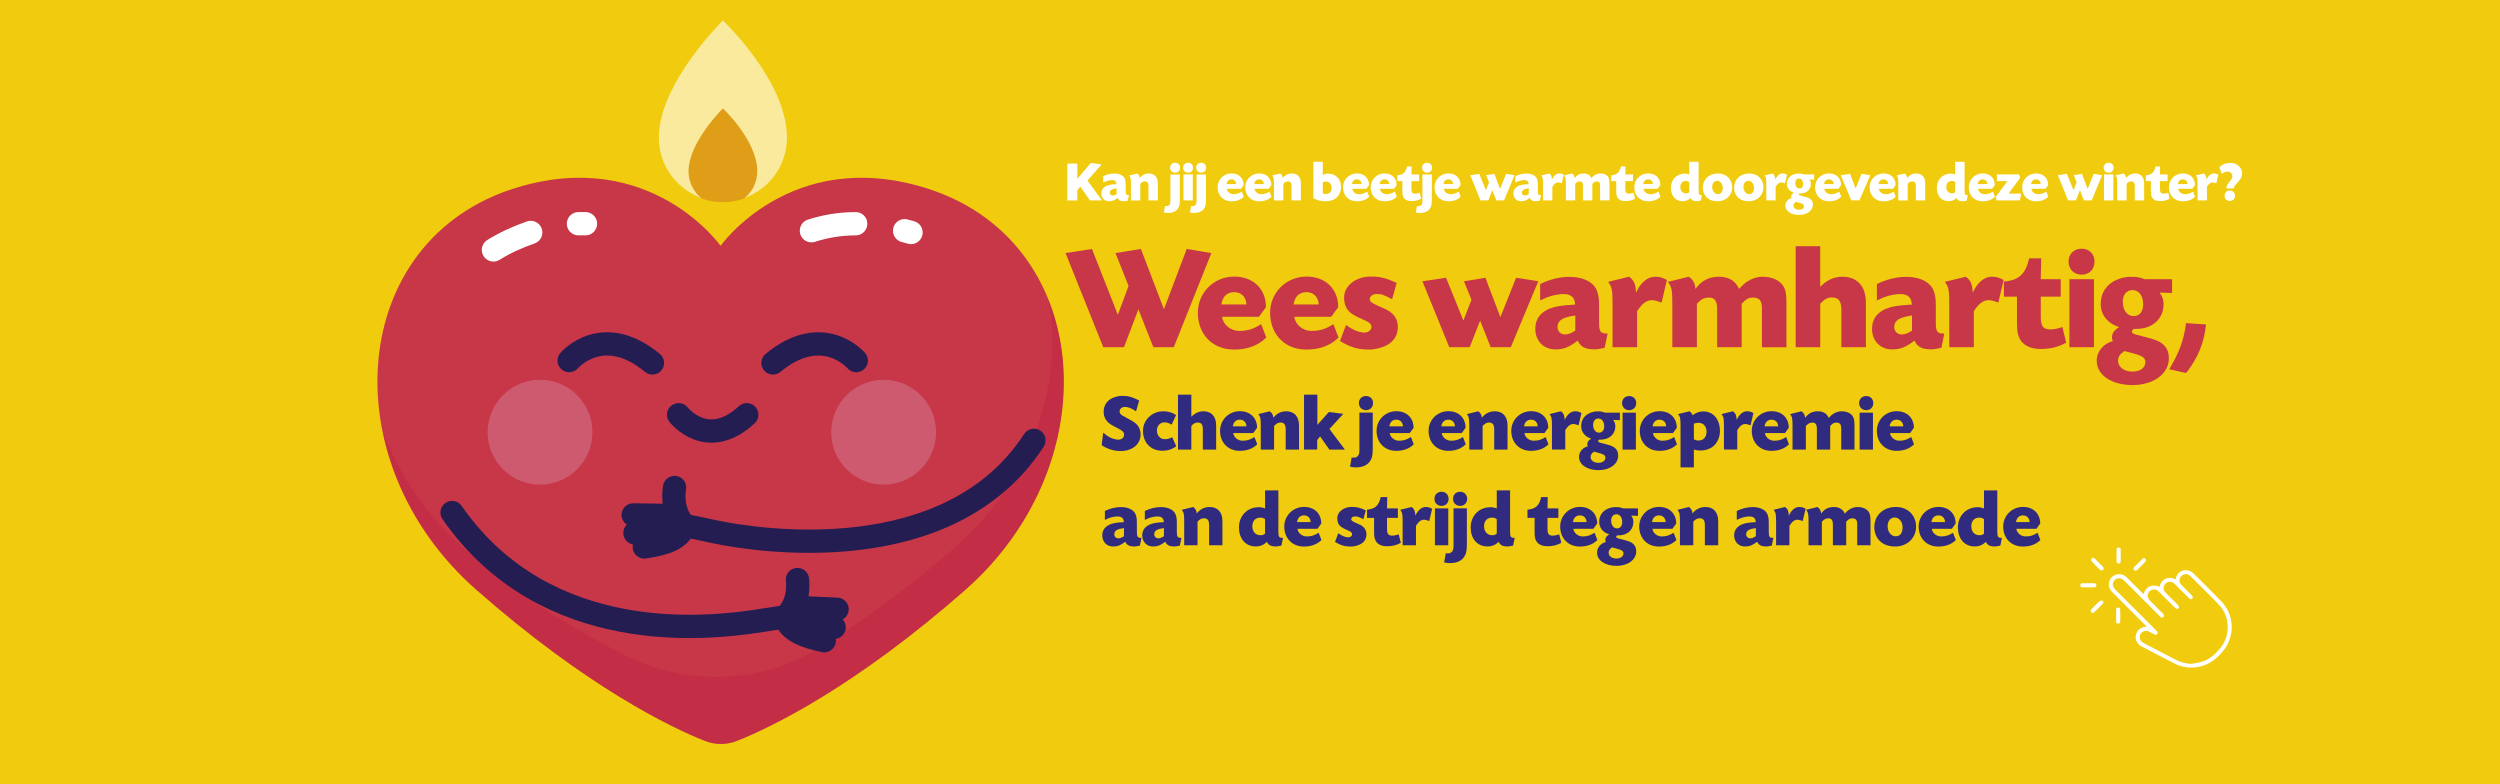
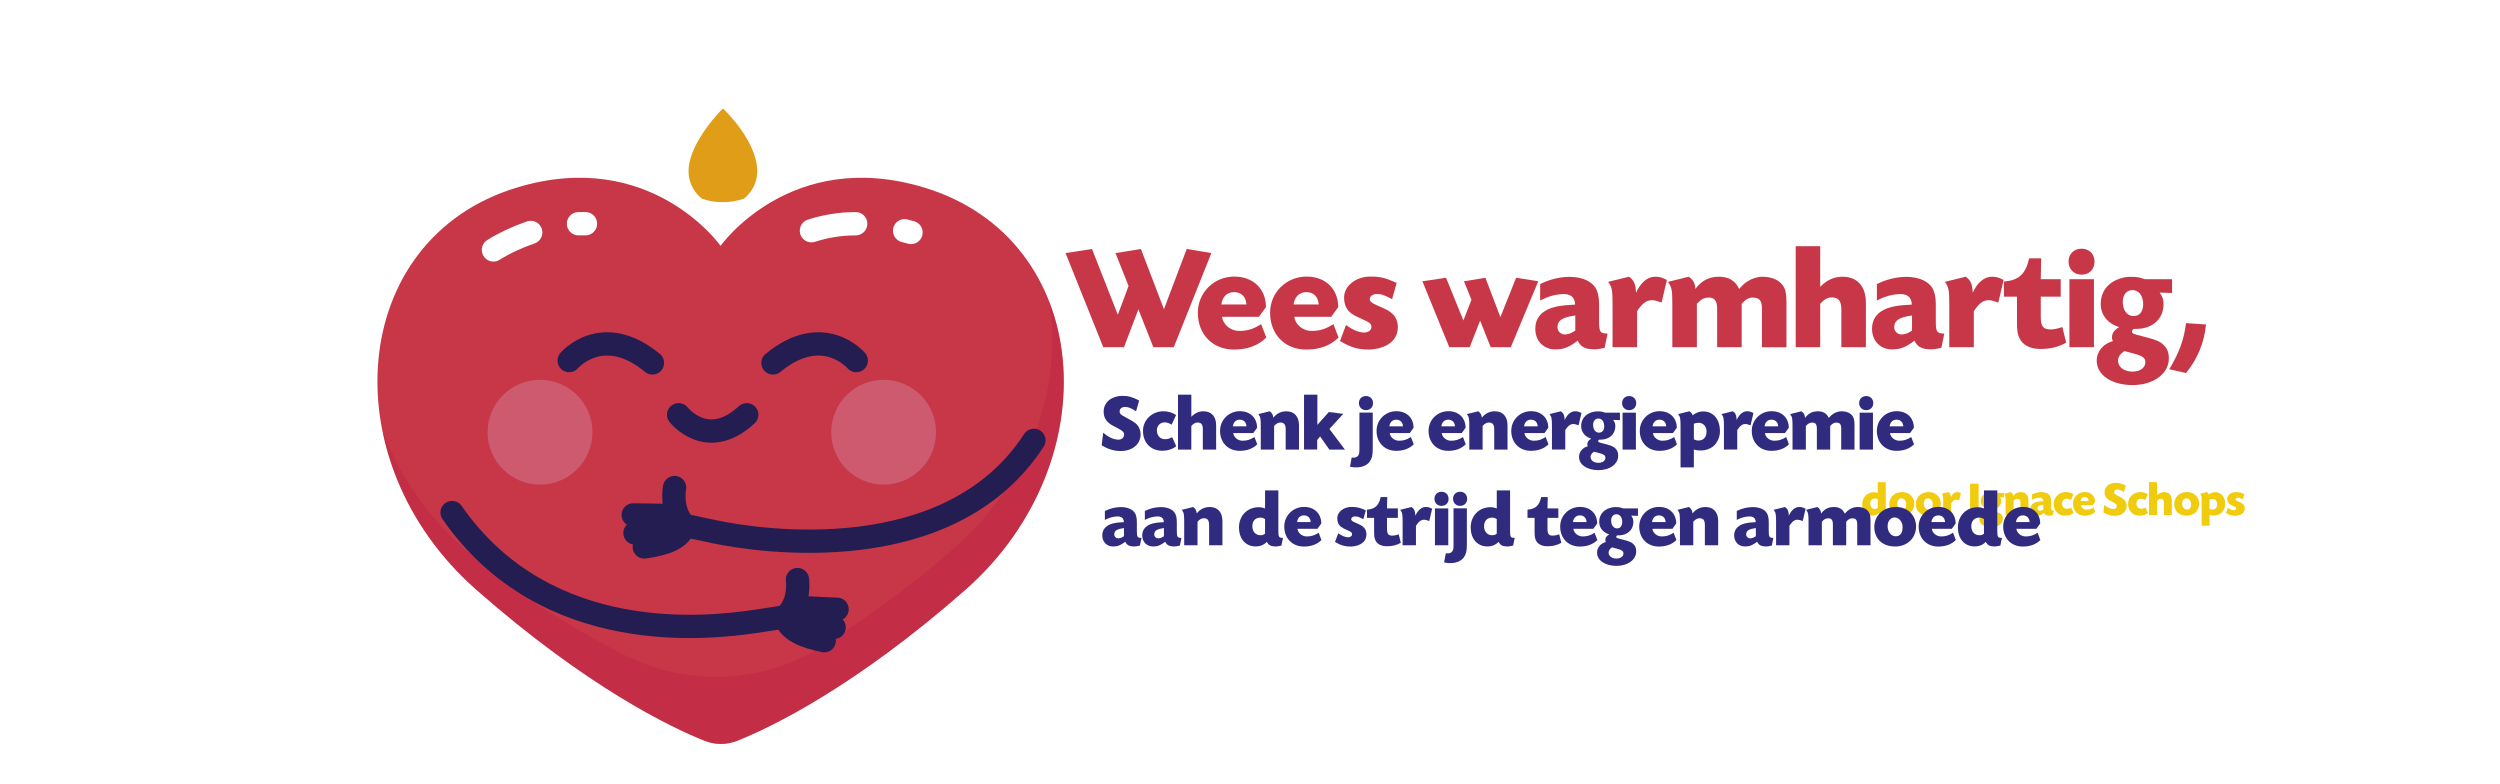
<svg xmlns="http://www.w3.org/2000/svg" viewBox="0 0 1285 403">
  <defs>
    <style>.cls-1{stroke:#231d52;stroke-miterlimit:10;}.cls-1,.cls-2{fill:none;stroke-linecap:round;stroke-width:11.97px;}.cls-3{fill:#f1cb0d;}.cls-4{fill:#fff;}.cls-5{fill:#ce5a6f;}.cls-6{fill:#c73748;}.cls-7{fill:#e09d17;}.cls-8{fill:#302b7f;}.cls-9{fill:rgba(255,255,255,.6);}.cls-10{fill:#c12545;isolation:isolate;opacity:.5;}.cls-2{stroke:#fff;stroke-linejoin:round;}</style>
  </defs>
  <g id="Layer_1">
-     <rect class="cls-3" x="-4.48" y="-5.51" width="1293.26" height="413.5" />
-   </g>
+     </g>
  <g id="Layer_2">
    <g>
      <path class="cls-3" d="M969.28,247.83v12.48c0,1.86,.17,2.11,1.42,2.11l-.49,2.38c-1.03,.22-1.5,.29-2.18,.25-1.15-.07-1.84-.49-2.28-1.4-1.03,1.03-2.23,1.47-3.75,1.4-2.92-.15-4.83-2.45-4.83-5.84s2.3-5.98,5.64-6.2c.88-.05,1.45,.02,2.38,.37v-5.54h4.09Zm-4.09,8.83c-.49-.34-.88-.47-1.42-.47-1.52,0-2.48,1-2.48,2.65s.98,2.77,2.5,2.77c.59,0,.88-.1,1.4-.47v-4.49Z" />
      <path class="cls-3" d="M983.92,258.56c.22,3.68-2.55,6.5-6.38,6.5-2.11,0-3.78-.64-4.93-1.86-.96-1.03-1.52-2.53-1.52-4.02,0-3.56,2.5-6.06,6.25-6.25,3.6-.2,6.38,2.18,6.57,5.64Zm-8.73,.25c0,1.74,1.08,3.11,2.48,3.11s2.13-1,2.13-2.82c0-1.64-1.1-2.97-2.45-2.97-1.25,0-2.16,1.1-2.16,2.67Z" />
      <path class="cls-3" d="M997.55,258.56c.22,3.68-2.55,6.5-6.38,6.5-2.11,0-3.78-.64-4.93-1.86-.96-1.03-1.52-2.53-1.52-4.02,0-3.56,2.5-6.06,6.25-6.25,3.6-.2,6.38,2.18,6.57,5.64Zm-8.73,.25c0,1.74,1.08,3.11,2.48,3.11s2.13-1,2.13-2.82c0-1.64-1.1-2.97-2.45-2.97-1.25,0-2.16,1.1-2.16,2.67Z" />
      <path class="cls-3" d="M1006.99,257.24c-.86-.29-1.1-.37-1.47-.39-.98-.07-1.74,.49-2.62,1.84v6.01h-4.09v-6.94c0-2.62-.07-3.07-.74-3.97l3.48-.86c.81,.56,1.1,1.2,1.18,2.67,.74-1.67,1.91-2.67,3.16-2.67,.74,0,1.1,.1,1.99,.54l-.88,3.78Z" />
      <path class="cls-3" d="M1017,264.7h-4.37v-16.09h4.37v16.09Z" />
      <path class="cls-3" d="M1030.02,255.65l-2.08-.07c.52,.71,.66,1.18,.66,1.94,0,1.5-.69,2.72-1.86,3.43-.93,.54-1.72,.71-3.16,.71-.2,.2-.27,.34-.25,.49,.05,.27,.34,.39,1.69,.71,2.26,.56,2.99,.86,3.6,1.47,.61,.61,.86,1.28,.86,2.26,0,2.55-2.57,4.44-6.06,4.44s-5.98-1.67-5.98-4.07c0-1.54,1.1-2.87,2.7-3.26-.1-.22-.15-.34-.15-.51-.05-.76,.32-1.3,1.2-1.84-1.91-.56-3.09-2.04-3.09-3.85,0-1.45,.59-2.65,1.69-3.48,.81-.61,2.13-1.05,3.19-1.05,1.2,0,1.45,.05,2.48,.39h4.56v2.3Zm-7.97,9.69c-.76,.54-1.05,1-1.05,1.62,0,1.05,1.01,1.81,2.4,1.81,1.3,0,2.16-.64,2.16-1.57,0-.74-.44-1.05-2.11-1.5l-1.4-.37Zm-.27-8.24c0,1.42,.74,2.4,1.81,2.4,.98,0,1.59-.74,1.59-1.96,0-1.42-.71-2.38-1.79-2.38-.98,0-1.62,.79-1.62,1.94Z" />
      <path class="cls-3" d="M1033.62,252.93c.69,.49,1.01,1.03,1.1,1.99,.96-1.28,2.38-1.99,3.97-1.99,2.48,0,3.92,1.59,3.92,4.32v7.45h-4.09v-6.25c0-1.45-.49-2.06-1.62-2.06-.66,0-1.28,.32-1.94,1.05v7.26h-4.09v-6.94c0-2.62-.07-3.07-.74-3.97l3.48-.86Z" />
      <path class="cls-3" d="M1044.41,254.15c1.5-.76,3.26-1.2,4.85-1.2,1.84,0,3.26,.52,4.12,1.47,.59,.69,.86,1.69,.86,3.19v2.7c0,1.86,.17,2.11,1.42,2.11l-.49,2.38c-1.03,.25-1.5,.29-2.18,.25-1.2-.07-1.91-.51-2.3-1.45-1.47,1.13-2.35,1.47-3.75,1.47-1.96,0-3.33-1.42-3.33-3.43s1.42-3.41,4.14-3.83c.56-.1,.96-.12,2.5-.22-.05-1.3-.79-1.86-2.35-1.74-1.15,.1-2.13,.37-3.48,1.05v-2.75Zm5.86,5.25c-2.08,.29-2.89,.79-2.97,1.81-.07,.81,.56,1.42,1.37,1.35,.54-.05,.88-.2,1.59-.64v-2.53Z" />
      <path class="cls-3" d="M1064.39,257.05c-.88-.54-1.45-.71-2.23-.71-1.3,0-2.3,1.08-2.3,2.45,0,1.57,1,2.72,2.4,2.72,.88,0,1.4-.15,2.3-.61l1.25,2.79c-1.25,.93-2.67,1.37-4.32,1.37-3.51,0-5.91-2.48-5.91-6.13,0-3.24,2.62-5.86,5.98-6.01,1.54-.07,2.94,.32,4.19,1.15l-1.37,2.97Z" />
      <path class="cls-3" d="M1069.54,259.62c.15,1.3,1.42,2.35,2.84,2.35s2.33-.29,3.68-1.13l.86,2.23c-1.35,1.35-3.16,2.01-5.39,2.01-3.56,0-6.03-2.53-6.03-6.16,0-3.36,2.7-6.03,6.08-6.03,3.16,0,5.27,2.04,5.3,5.1l-1.18,1.62h-6.15Zm4.07-2.06c-.07-1.28-.86-2.06-2.06-2.06s-1.96,.78-2.13,2.06h4.19Z" />
      <path class="cls-3" d="M1091.71,252.93c-1.5-.98-2.43-1.35-3.46-1.35-.86,0-1.54,.54-1.59,1.28-.05,.76,.32,1.15,1.77,1.89,1.57,.81,2.57,1.4,3.21,1.94,.91,.78,1.47,2.06,1.47,3.33,0,3.02-2.53,5.12-6.13,5.12-2.04,0-3.87-.56-5.84-1.77l.47-3.87c1.52,1.32,2.94,2.01,4.41,2.13,1.18,.1,2.01-.54,2.01-1.57,0-.69-.42-1.13-1.67-1.79-.83-.44-1.45-.76-1.74-.91-2.01-1.1-2.87-2.4-2.87-4.39,0-1.59,.81-3.02,2.21-3.87,.91-.54,2.28-.93,3.38-.93,1.99,0,3.16,.32,5.32,1.45l-.96,3.31Z" />
      <path class="cls-3" d="M1102.64,257.05c-.88-.54-1.45-.71-2.23-.71-1.3,0-2.3,1.08-2.3,2.45,0,1.57,1,2.72,2.4,2.72,.88,0,1.4-.15,2.31-.61l1.25,2.79c-1.25,.93-2.67,1.37-4.32,1.37-3.51,0-5.91-2.48-5.91-6.13,0-3.24,2.62-5.86,5.98-6.01,1.54-.07,2.94,.32,4.19,1.15l-1.37,2.97Z" />
      <path class="cls-3" d="M1108.7,247.83v6.79c1.08-1.13,2.33-1.69,3.7-1.69,2.48,0,3.92,1.59,3.92,4.32v7.45h-4.09v-6.25c0-1.45-.47-2.06-1.59-2.06-.69,0-1.27,.32-1.94,1.05v7.26h-4.09v-16.87h4.09Z" />
      <path class="cls-3" d="M1130.35,258.56c.22,3.68-2.55,6.5-6.38,6.5-2.11,0-3.78-.64-4.93-1.86-.96-1.03-1.52-2.53-1.52-4.02,0-3.56,2.5-6.06,6.25-6.25,3.6-.2,6.38,2.18,6.57,5.64Zm-8.73,.25c0,1.74,1.08,3.11,2.48,3.11s2.13-1,2.13-2.82c0-1.64-1.1-2.97-2.45-2.97-1.25,0-2.16,1.1-2.16,2.67Z" />
      <path class="cls-3" d="M1131.63,270.19v-12.43c0-2.62-.07-3.07-.74-3.97l3.48-.86c.49,.34,.79,.71,.96,1.23,.98-.76,2.08-1.18,3.21-1.18,3.19,0,5.2,2.38,5.2,6.13,0,1.77-.83,3.6-2.11,4.63-.98,.79-2.38,1.25-3.7,1.25-.93,0-1.32-.05-2.21-.29v5.49h-4.09Zm4.09-8.66c.61,.32,.86,.37,1.52,.37,1.45,0,2.38-1.08,2.38-2.72s-1-2.72-2.48-2.72c-.44,0-.81,.07-1.42,.27v4.81Z" />
      <path class="cls-3" d="M1152.84,256.68c-1.54-.79-1.74-.86-2.62-.86-.56,0-1.08,.34-1.1,.79-.02,.42,.25,.69,1.18,1.08,1.79,.81,2.01,.91,2.5,1.35,.64,.52,1,1.37,1,2.26,0,1.37-.61,2.4-1.84,3.06-.79,.44-1.99,.74-2.99,.74-1.84,0-3.07-.37-4.83-1.42l1-2.67c1.13,.81,2.04,1.2,2.94,1.25,.69,.05,1.27-.34,1.3-.88,.03-.51-.25-.79-1.23-1.2-.91-.39-1.69-.79-2.08-1.08-.83-.59-1.25-1.5-1.25-2.7,0-1.91,1.96-3.48,4.39-3.48,1.59,0,2.48,.2,4.39,1.05l-.76,2.72Z" />
    </g>
    <g id="iyDHO1">
      <g>
        <path class="cls-4" d="M1103.34,322.05c-.26-.27-.46-.49-.66-.7-5.7-5.7-11.4-11.39-17.09-17.1-2.87-2.88-1.8-7.65,1.99-8.85,2.18-.69,4.07-.12,5.68,1.49,2.64,2.64,5.28,5.28,7.92,7.92,.2,.2,.42,.39,.66,.6,1.04-4.07,4.63-5.44,8.22-3.75,.33-1.89,1.26-3.36,3.03-4.16,1.73-.78,3.45-.58,5.16,.29,.29-1.79,1.13-3.16,2.66-4.03,2.07-1.17,4.76-.8,6.54,.97,4.77,4.74,9.59,9.43,14.25,14.28,6.88,7.15,7.27,18.06,.91,25.71-3.21,3.86-7.02,6.93-12.15,7.97-4.36,.89-8.56,.47-12.51-1.52-5.83-2.93-11.6-5.99-17.38-9.01-1.88-.98-3.04-3.1-2.81-5.05,.28-2.33,1.48-3.95,3.75-4.68,.56-.18,1.15-.23,1.84-.37Zm22.96,19.17c1.65-.3,3.33-.49,4.94-.92,4.36-1.15,7.49-4.08,10.21-7.46,5.06-6.29,4.77-15.87-.73-21.77-3.41-3.66-7.03-7.13-10.56-10.67-1.53-1.53-3.02-3.1-4.63-4.54-1.27-1.14-3.19-.95-4.34,.25-1.2,1.26-1.22,3.09-.03,4.41,.32,.35,.65,.69,.99,1.02,1.44,1.45,2.89,2.89,4.34,4.34,.71,.71,.83,1.36,.34,1.84-.48,.47-1.1,.34-1.84-.39-.23-.23-.46-.46-.69-.69-2.18-2.18-4.34-4.38-6.54-6.53-1.74-1.7-4.26-1.33-5.31,.72-.67,1.31-.41,2.69,.77,3.88,2.09,2.1,4.19,4.18,6.28,6.29,.59,.59,.67,1.33,.17,1.71-.59,.45-1.16,.28-1.66-.22-.15-.15-.29-.3-.44-.44-2.66-2.66-5.32-5.32-7.98-7.98-.88-.88-1.91-1.31-3.14-1.01-2.6,.62-3.38,3.59-1.46,5.57,2.19,2.25,4.43,4.45,6.65,6.67,.21,.21,.52,.4,.58,.65,.09,.38,.16,.97-.05,1.18-.25,.26-.82,.3-1.23,.26-.27-.03-.51-.37-.74-.59-6.14-6.13-12.28-12.27-18.42-18.41-1.5-1.5-3.45-1.59-4.8-.25-1.39,1.39-1.32,3.27,.19,4.79,1.23,1.24,2.47,2.47,3.71,3.71,5.87,5.87,11.73,11.73,17.6,17.59,.47,.47,.88,.95,.38,1.61-.48,.63-1.06,.45-1.66,.13-.91-.49-1.83-.96-2.76-1.41-.87-.43-1.79-.45-2.66-.04-1.14,.54-1.86,1.42-1.94,2.74-.09,1.52,.63,2.55,1.92,3.22,5.55,2.9,11.11,5.78,16.67,8.66,2.46,1.27,5.07,1.94,7.88,2.09Z" />
        <path class="cls-4" d="M1075.81,286.56c.4,.25,.72,.39,.96,.62,1.35,1.32,2.69,2.66,4.02,4.01,.57,.58,.64,1.33,.15,1.72-.57,.46-1.15,.36-1.66-.15-1.36-1.35-2.75-2.68-4.05-4.09-.28-.3-.38-.91-.31-1.33,.05-.28,.54-.49,.9-.78Z" />
        <path class="cls-4" d="M1073.35,301.89c-.98,0-1.95,0-2.93,0-.72,0-1.14-.36-1.15-1.06,0-.7,.45-1.08,1.14-1.08,2.01-.02,4.03-.02,6.04,0,.7,0,1.12,.44,1.11,1.13-.02,.7-.47,1.03-1.18,1.02-1.01-.02-2.01,0-3.02,0Z" />
        <path class="cls-4" d="M1102.08,286.79c.29,.2,.75,.34,.84,.61,.13,.36,.13,.97-.09,1.21-1.43,1.53-2.92,3.01-4.43,4.46-.47,.45-1.05,.4-1.5-.08-.42-.45-.42-1,0-1.44,1.44-1.48,2.91-2.94,4.38-4.39,.17-.17,.45-.22,.8-.38Z" />
        <path class="cls-4" d="M1081.26,309.57c-.25,.39-.4,.72-.63,.96-1.32,1.35-2.66,2.69-4.01,4.02-.6,.59-1.25,.64-1.71,.18-.47-.48-.42-1.1,.18-1.71,1.33-1.35,2.65-2.71,4.04-4,.31-.28,.91-.4,1.34-.34,.29,.04,.51,.54,.79,.88Z" />
        <path class="cls-4" d="M1087.7,316.35c0-1,0-2.01,0-3.01,0-.64,.32-1.02,.93-1.07,.66-.06,1.15,.3,1.16,.94,.05,2.12,.06,4.25,0,6.37-.02,.62-.49,1.03-1.16,.95-.6-.07-.94-.45-.94-1.08,0-1.03,0-2.07,0-3.1,0,0,0,0,0,0Z" />
        <path class="cls-4" d="M1087.91,285.45c0-.97,0-1.95,0-2.92,0-.71,.34-1.12,1.06-1.12,.73,0,1.08,.43,1.08,1.12,.02,1.98,.01,3.96,0,5.93,0,.72-.34,1.2-1.12,1.17-.73-.02-1.03-.47-1.03-1.17,0-1,0-2.01,0-3.01Z" />
      </g>
    </g>
    <g>
      <path class="cls-6" d="M475.15,96.43c-68.85-20.95-104.77,29.93-104.77,29.93,0,0-35.92-50.89-104.77-29.93-86.81,26.34-95.79,140.69-20.95,206.55,57.17,50.29,100.28,70.94,117.64,77.83,5.39,2.1,11.08,2.1,16.46,0,17.36-6.88,60.47-27.54,117.64-77.83,74.54-65.86,65.56-180.21-21.25-206.55Z" />
      <path class="cls-10" d="M538.91,154.21c7.78,42.51-8.08,92.2-48.79,127.82-23.65,20.65-47.6,37.72-67.95,50.29-30.83,19.46-69.75,20.65-102.08,3.89-25.15-12.87-55.38-31.13-81.42-54.18-20.06-17.66-33.83-38.62-41.91-60.47,5.99,29.04,21.85,58.37,47.9,81.42,57.17,50.29,100.28,70.94,117.64,77.83,5.39,2.1,11.08,2.1,16.46,0,17.36-6.88,60.47-27.54,117.64-77.83,47-41.61,60.77-102.97,42.51-148.77Z" />
      <g>
        <path class="cls-1" d="M351.82,270.05l15.57,3.29c22.75,4.79,120.64,19.76,164.04-47" />
        <path class="cls-1" d="M351.82,270.05c-7.48-7.78-5.09-19.46-5.09-19.46" />
        <line class="cls-1" x1="325.47" y1="264.67" x2="345.53" y2="264.97" />
        <line class="cls-1" x1="326.37" y1="273.95" x2="347.93" y2="268.56" />
        <path class="cls-1" d="M331.16,281.13c10.18-1.5,18.56-3.89,20.65-11.08" />
      </g>
      <g>
        <path class="cls-1" d="M403.6,317.05l-15.57,2.39c-23.05,3.29-107.17,13.77-155.66-55.98" />
        <path class="cls-1" d="M403.6,317.05c8.08-7.18,6.29-19.16,6.29-19.16" />
        <line class="cls-1" x1="430.25" y1="313.16" x2="410.19" y2="312.26" />
        <line class="cls-1" x1="428.75" y1="322.44" x2="407.5" y2="315.85" />
        <path class="cls-1" d="M423.66,329.33c-9.88-2.1-18.26-5.09-20.06-12.27" />
      </g>
      <path class="cls-1" d="M292.55,185.34s17.06-20.06,42.81,1.2" />
      <path class="cls-1" d="M440.12,185.34s-17.06-20.06-42.81,1.2" />
      <circle class="cls-5" cx="277.58" cy="222.16" r="26.94" />
      <circle class="cls-5" cx="454.19" cy="222.16" r="26.94" />
      <path class="cls-1" d="M348.82,213.18s14.67,18.86,35.02,0" />
      <path class="cls-9" d="M404.5,70.69c0,18.26-14.67,32.93-32.93,32.93s-32.93-14.67-32.93-32.93c0-27.84,32.93-60.17,32.93-60.17,0,0,32.93,31.13,32.93,60.17Z" />
      <path class="cls-7" d="M371.57,55.72s-17.66,17.36-17.66,32.33c0,5.69,2.69,10.78,6.88,14.07,3.29,1.2,6.88,1.8,10.78,1.8s7.18-.6,10.78-1.8c4.19-3.29,6.88-8.38,6.88-14.07,0-15.87-17.66-32.33-17.66-32.33Z" />
      <path class="cls-2" d="M297.34,114.99h3.59" />
      <path class="cls-2" d="M253.63,128.46c5.69-3.59,12.27-6.59,19.16-8.98" />
      <path class="cls-2" d="M464.97,118.59c1.2,.3,2.1,.6,3.29,.9" />
      <path class="cls-2" d="M417.07,118.59c6.59-2.1,14.07-3.59,22.75-3.59" />
    </g>
    <g>
      <path class="cls-6" d="M609.96,127.97l12.68,2.11-19.32,48.39h-10.49l-7.7-19.48-7.4,19.48h-10.64l-19.4-48.39,13.59-2.11,13.29,33.82,5.51-14.8-6.72-16.91,13.06-2.11,11.85,30.95,11.7-30.95Z" />
      <path class="cls-6" d="M628.15,162.84c.45,4,4.38,7.25,8.76,7.25s7.17-.91,11.32-3.47l2.64,6.87c-4.15,4.15-9.74,6.19-16.61,6.19-10.95,0-18.57-7.78-18.57-18.95,0-10.34,8.3-18.57,18.72-18.57,9.74,0,16.23,6.27,16.3,15.7l-3.62,4.98h-18.95Zm12.53-6.34c-.23-3.93-2.64-6.34-6.34-6.34s-6.04,2.42-6.57,6.34h12.91Z" />
      <path class="cls-6" d="M665.29,162.84c.45,4,4.38,7.25,8.76,7.25s7.17-.91,11.32-3.47l2.64,6.87c-4.15,4.15-9.74,6.19-16.61,6.19-10.95,0-18.57-7.78-18.57-18.95,0-10.34,8.3-18.57,18.72-18.57,9.74,0,16.23,6.27,16.31,15.7l-3.62,4.98h-18.95Zm12.53-6.34c-.23-3.93-2.64-6.34-6.34-6.34s-6.04,2.42-6.57,6.34h12.91Z" />
      <path class="cls-6" d="M715.56,153.78c-4.76-2.42-5.36-2.64-8.08-2.64-1.74,0-3.32,1.06-3.4,2.42-.07,1.28,.76,2.11,3.62,3.32,5.51,2.49,6.19,2.79,7.7,4.15,1.96,1.58,3.09,4.23,3.09,6.94,0,4.23-1.89,7.4-5.66,9.44-2.42,1.36-6.12,2.26-9.21,2.26-5.66,0-9.44-1.13-14.87-4.38l3.09-8.23c3.47,2.49,6.27,3.7,9.06,3.85,2.11,.15,3.93-1.06,4-2.72,.07-1.58-.76-2.42-3.77-3.7-2.79-1.21-5.21-2.42-6.42-3.32-2.57-1.81-3.85-4.6-3.85-8.3,0-5.89,6.04-10.72,13.51-10.72,4.91,0,7.62,.6,13.51,3.25l-2.34,8.38Z" />
      <path class="cls-6" d="M779.27,142.76l11.4,1.81-14.12,33.89h-10.34l-5.43-13.66-5.36,13.66h-10.49l-13.81-33.89,12.15-1.81,8.91,21.97,4.15-10.64-3.85-9.51,11.02-1.81,7.7,20.23,8.08-20.23Z" />
      <path class="cls-6" d="M791.65,146.01c4.61-2.34,10.04-3.7,14.95-3.7,5.66,0,10.04,1.58,12.68,4.53,1.81,2.11,2.64,5.21,2.64,9.81v8.3c0,5.74,.53,6.49,4.38,6.49l-1.51,7.32c-3.17,.75-4.6,.91-6.72,.75-3.7-.23-5.89-1.58-7.1-4.45-4.53,3.47-7.25,4.53-11.55,4.53-6.04,0-10.27-4.38-10.27-10.57,0-6.49,4.38-10.49,12.76-11.78,1.74-.3,2.94-.38,7.7-.68-.15-4-2.42-5.74-7.25-5.36-3.55,.3-6.57,1.13-10.72,3.25v-8.45Zm18.04,16.15c-6.42,.91-8.91,2.42-9.13,5.59-.23,2.49,1.74,4.38,4.23,4.15,1.66-.15,2.72-.6,4.91-1.96v-7.77Z" />
      <path class="cls-6" d="M854.07,155.52c-2.64-.91-3.4-1.13-4.53-1.21-3.02-.23-5.36,1.51-8.08,5.66v18.49h-12.61v-21.36c0-8.08-.23-9.44-2.26-12.23l10.72-2.64c2.49,1.74,3.4,3.7,3.62,8.23,2.27-5.13,5.89-8.23,9.74-8.23,2.26,0,3.4,.3,6.11,1.66l-2.72,11.62Z" />
      <path class="cls-6" d="M905.63,178.47v-19.85c0-4.15-1.28-5.66-4.75-5.66-2.04,0-3.4,.75-5.66,3.17v22.34h-12.61v-19.7c0-4.3-1.44-6.04-4.76-5.81-2.11,.15-3.4,.83-5.66,3.17v22.34h-12.61v-21.36c0-8.08-.23-9.44-2.27-12.23l10.72-2.64c2.26,1.51,3.24,3.4,3.4,6.27,3.17-4.3,7.02-6.27,12.08-6.27s8.38,1.96,10.42,6.27c1.81-2.04,2.79-2.94,4.23-3.85,2.27-1.51,5.13-2.42,7.7-2.42,4.91,0,8.83,1.74,10.72,4.76,1.21,1.89,1.66,4.15,1.66,8.38v23.1h-12.61Z" />
      <path class="cls-6" d="M935.59,126.53v20.91c3.32-3.47,7.17-5.21,11.4-5.21,7.62,0,12.08,4.91,12.08,13.29v22.95h-12.61v-19.25c0-4.45-1.43-6.34-4.91-6.34-2.11,0-3.93,.98-5.96,3.25v22.34h-12.61v-51.93h12.61Z" />
      <path class="cls-6" d="M964.73,146.01c4.61-2.34,10.04-3.7,14.95-3.7,5.66,0,10.04,1.58,12.68,4.53,1.81,2.11,2.64,5.21,2.64,9.81v8.3c0,5.74,.53,6.49,4.38,6.49l-1.51,7.32c-3.17,.75-4.6,.91-6.72,.75-3.7-.23-5.89-1.58-7.1-4.45-4.53,3.47-7.25,4.53-11.55,4.53-6.04,0-10.27-4.38-10.27-10.57,0-6.49,4.38-10.49,12.76-11.78,1.74-.3,2.94-.38,7.7-.68-.15-4-2.42-5.74-7.25-5.36-3.55,.3-6.57,1.13-10.72,3.25v-8.45Zm18.04,16.15c-6.42,.91-8.91,2.42-9.13,5.59-.23,2.49,1.74,4.38,4.23,4.15,1.66-.15,2.72-.6,4.91-1.96v-7.77Z" />
      <path class="cls-6" d="M1027.15,155.52c-2.64-.91-3.4-1.13-4.53-1.21-3.02-.23-5.36,1.51-8.08,5.66v18.49h-12.61v-21.36c0-8.08-.23-9.44-2.27-12.23l10.72-2.64c2.49,1.74,3.4,3.7,3.62,8.23,2.26-5.13,5.89-8.23,9.74-8.23,2.27,0,3.4,.3,6.12,1.66l-2.72,11.62Z" />
      <path class="cls-6" d="M1059.23,152.5h-10.27v10.34c0,4.91,1.21,6.49,5.06,6.49,1.66,0,3.1-.3,6.04-1.21l1.96,8c-4.08,2.26-8,3.25-13.21,3.25s-9.06-1.96-10.72-5.36c-1.06-2.19-1.36-3.93-1.36-8.38v-13.13h-6.72v-7.77c7.7-.68,11.1-3.77,12.98-11.93h6.19l-.23,10.72h10.27v8.98Z" />
      <path class="cls-6" d="M1076.59,134.46c0,4-2.72,6.72-6.64,6.72s-6.72-2.79-6.72-6.72,2.79-6.64,6.72-6.64,6.64,2.79,6.64,6.64Zm-.3,44.01h-12.61v-34.95h12.61v34.95Z" />
      <path class="cls-6" d="M1116.45,150.61l-6.42-.23c1.58,2.19,2.04,3.62,2.04,5.96,0,4.6-2.11,8.38-5.74,10.57-2.87,1.66-5.28,2.19-9.74,2.19-.6,.6-.83,1.06-.75,1.51,.15,.83,1.06,1.21,5.21,2.19,6.94,1.74,9.21,2.64,11.1,4.53s2.64,3.93,2.64,6.94c0,7.85-7.93,13.66-18.65,13.66s-18.42-5.13-18.42-12.53c0-4.76,3.4-8.83,8.3-10.04-.3-.68-.45-1.06-.45-1.59-.15-2.34,.98-4,3.7-5.66-5.89-1.74-9.51-6.27-9.51-11.85,0-4.45,1.81-8.15,5.21-10.72,2.49-1.89,6.57-3.25,9.81-3.25,3.7,0,4.45,.15,7.62,1.21h14.04v7.1Zm-24.53,29.82c-2.34,1.66-3.25,3.1-3.25,4.98,0,3.25,3.1,5.59,7.4,5.59,4,0,6.64-1.96,6.64-4.83,0-2.26-1.36-3.25-6.49-4.6l-4.3-1.13Zm-.83-25.36c0,4.38,2.26,7.4,5.59,7.4,3.02,0,4.91-2.26,4.91-6.04,0-4.38-2.19-7.32-5.51-7.32-3.02,0-4.98,2.42-4.98,5.96Z" />
      <path class="cls-6" d="M1133.88,166.76c-.83,9.21-4.38,17.81-10.27,24.99l-8.61-1.96c5.13-8.6,7.55-15.1,8.61-23.7l10.27,.68Z" />
    </g>
    <g>
      <path class="cls-8" d="M583.94,211.4c-2.5-1.64-4.06-2.25-5.78-2.25-1.43,0-2.58,.9-2.67,2.13-.08,1.27,.53,1.93,2.95,3.16,2.62,1.35,4.31,2.34,5.37,3.24,1.52,1.31,2.46,3.44,2.46,5.58,0,5.04-4.22,8.57-10.25,8.57-3.4,0-6.48-.94-9.76-2.95l.78-6.48c2.54,2.21,4.92,3.36,7.38,3.57,1.97,.16,3.36-.9,3.36-2.62,0-1.15-.7-1.89-2.79-2.99-1.39-.74-2.42-1.27-2.91-1.52-3.36-1.84-4.8-4.02-4.8-7.34,0-2.67,1.35-5.04,3.69-6.48,1.52-.9,3.81-1.56,5.66-1.56,3.32,0,5.29,.53,8.9,2.42l-1.6,5.54Z" />
      <path class="cls-8" d="M602.22,218.29c-1.48-.9-2.42-1.19-3.73-1.19-2.17,0-3.85,1.8-3.85,4.1,0,2.62,1.68,4.55,4.02,4.55,1.48,0,2.34-.25,3.85-1.03l2.09,4.67c-2.09,1.56-4.47,2.3-7.22,2.3-5.86,0-9.88-4.14-9.88-10.25,0-5.41,4.39-9.8,10-10.04,2.58-.12,4.92,.53,7.01,1.93l-2.3,4.96Z" />
      <path class="cls-8" d="M612.35,202.87v11.36c1.8-1.89,3.89-2.83,6.19-2.83,4.14,0,6.56,2.67,6.56,7.22v12.46h-6.85v-10.46c0-2.42-.78-3.44-2.67-3.44-1.15,0-2.13,.53-3.24,1.76v12.14h-6.85v-28.21h6.85Z" />
      <path class="cls-8" d="M633.88,222.59c.25,2.17,2.38,3.94,4.76,3.94s3.9-.49,6.15-1.89l1.43,3.73c-2.25,2.25-5.29,3.36-9.02,3.36-5.95,0-10.09-4.22-10.09-10.29,0-5.62,4.51-10.09,10.17-10.09,5.29,0,8.82,3.4,8.86,8.53l-1.97,2.71h-10.29Zm6.81-3.44c-.12-2.13-1.44-3.44-3.44-3.44s-3.28,1.31-3.57,3.44h7.01Z" />
      <path class="cls-8" d="M652.65,211.4c1.15,.82,1.68,1.72,1.84,3.32,1.6-2.13,3.98-3.32,6.64-3.32,4.14,0,6.56,2.67,6.56,7.22v12.46h-6.85v-10.46c0-2.42-.82-3.44-2.71-3.44-1.11,0-2.13,.53-3.24,1.76v12.14h-6.85v-11.6c0-4.39-.12-5.12-1.23-6.64l5.82-1.44Z" />
      <path class="cls-8" d="M677.13,202.87v15.5l5.9-6.6,7.42,.94-7.13,7.79,7.95,10.58h-7.99l-4.76-6.76-1.48,1.84v4.92h-6.77v-28.21h6.85Z" />
      <path class="cls-8" d="M705.58,230.79c0,3.12-.33,4.63-1.35,6.19-1.27,1.97-3.53,3.08-6.48,3.24-1.35,.08-2.3,0-3.85-.33l.86-4.72c.41,.04,.78,.08,1.11,.08,1.27,0,2.21-.66,2.62-1.8,.16-.45,.25-1.23,.25-2.58v-18.78h6.85v18.7Zm.16-23.62c0,2.17-1.48,3.65-3.61,3.65s-3.65-1.52-3.65-3.65,1.52-3.61,3.65-3.61,3.61,1.52,3.61,3.61Z" />
      <path class="cls-8" d="M714.32,222.59c.25,2.17,2.38,3.94,4.76,3.94s3.9-.49,6.15-1.89l1.43,3.73c-2.25,2.25-5.29,3.36-9.02,3.36-5.95,0-10.09-4.22-10.09-10.29,0-5.62,4.51-10.09,10.17-10.09,5.29,0,8.82,3.4,8.86,8.53l-1.97,2.71h-10.29Zm6.81-3.44c-.12-2.13-1.44-3.44-3.44-3.44s-3.28,1.31-3.57,3.44h7.01Z" />
      <path class="cls-8" d="M741.05,222.59c.25,2.17,2.38,3.94,4.76,3.94s3.9-.49,6.15-1.89l1.43,3.73c-2.25,2.25-5.29,3.36-9.02,3.36-5.95,0-10.09-4.22-10.09-10.29,0-5.62,4.51-10.09,10.17-10.09,5.29,0,8.82,3.4,8.86,8.53l-1.97,2.71h-10.29Zm6.81-3.44c-.12-2.13-1.44-3.44-3.44-3.44s-3.28,1.31-3.57,3.44h7.01Z" />
      <path class="cls-8" d="M759.83,211.4c1.15,.82,1.68,1.72,1.84,3.32,1.6-2.13,3.98-3.32,6.64-3.32,4.14,0,6.56,2.67,6.56,7.22v12.46h-6.85v-10.46c0-2.42-.82-3.44-2.71-3.44-1.11,0-2.13,.53-3.24,1.76v12.14h-6.85v-11.6c0-4.39-.12-5.12-1.23-6.64l5.82-1.44Z" />
      <path class="cls-8" d="M783.56,222.59c.25,2.17,2.38,3.94,4.76,3.94s3.9-.49,6.15-1.89l1.43,3.73c-2.25,2.25-5.29,3.36-9.02,3.36-5.95,0-10.09-4.22-10.09-10.29,0-5.62,4.51-10.09,10.17-10.09,5.29,0,8.82,3.4,8.86,8.53l-1.97,2.71h-10.29Zm6.81-3.44c-.12-2.13-1.44-3.44-3.44-3.44s-3.28,1.31-3.57,3.44h7.01Z" />
      <path class="cls-8" d="M811.4,218.61c-1.43-.49-1.84-.62-2.46-.66-1.64-.12-2.91,.82-4.39,3.08v10.04h-6.85v-11.6c0-4.39-.12-5.12-1.23-6.64l5.82-1.44c1.35,.94,1.84,2.01,1.97,4.47,1.23-2.79,3.2-4.47,5.29-4.47,1.23,0,1.84,.16,3.32,.9l-1.48,6.31Z" />
      <path class="cls-8" d="M832.64,215.95l-3.48-.12c.86,1.19,1.11,1.97,1.11,3.24,0,2.5-1.15,4.55-3.12,5.74-1.56,.9-2.87,1.19-5.29,1.19-.33,.33-.45,.57-.41,.82,.08,.45,.57,.66,2.83,1.19,3.77,.94,5,1.44,6.03,2.46,1.03,1.03,1.44,2.13,1.44,3.77,0,4.26-4.31,7.42-10.13,7.42s-10-2.79-10-6.81c0-2.58,1.85-4.8,4.51-5.45-.16-.37-.25-.57-.25-.86-.08-1.27,.53-2.17,2.01-3.08-3.2-.94-5.17-3.4-5.17-6.44,0-2.42,.98-4.43,2.83-5.82,1.35-1.03,3.57-1.76,5.33-1.76,2.01,0,2.42,.08,4.14,.66h7.63v3.85Zm-13.33,16.2c-1.27,.9-1.76,1.68-1.76,2.71,0,1.76,1.68,3.03,4.02,3.03,2.17,0,3.61-1.07,3.61-2.62,0-1.23-.74-1.76-3.53-2.5l-2.34-.61Zm-.45-13.78c0,2.38,1.23,4.02,3.03,4.02,1.64,0,2.67-1.23,2.67-3.28,0-2.38-1.19-3.98-2.99-3.98-1.64,0-2.71,1.31-2.71,3.24Z" />
      <path class="cls-8" d="M841.01,207.18c0,2.17-1.48,3.65-3.61,3.65s-3.65-1.52-3.65-3.65,1.52-3.61,3.65-3.61,3.61,1.52,3.61,3.61Zm-.16,23.9h-6.85v-18.98h6.85v18.98Z" />
      <path class="cls-8" d="M849.62,222.59c.25,2.17,2.38,3.94,4.76,3.94s3.9-.49,6.15-1.89l1.43,3.73c-2.25,2.25-5.29,3.36-9.02,3.36-5.95,0-10.09-4.22-10.09-10.29,0-5.62,4.51-10.09,10.17-10.09,5.29,0,8.82,3.4,8.86,8.53l-1.97,2.71h-10.29Zm6.81-3.44c-.12-2.13-1.44-3.44-3.44-3.44s-3.28,1.31-3.57,3.44h7.01Z" />
      <path class="cls-8" d="M863.8,240.26v-20.79c0-4.39-.12-5.12-1.23-6.64l5.82-1.44c.82,.57,1.31,1.19,1.6,2.05,1.64-1.27,3.49-1.97,5.37-1.97,5.33,0,8.69,3.98,8.69,10.25,0,2.95-1.39,6.03-3.53,7.75-1.64,1.31-3.98,2.09-6.19,2.09-1.56,0-2.21-.08-3.69-.49v9.18h-6.85Zm6.85-14.47c1.02,.53,1.43,.62,2.54,.62,2.42,0,3.98-1.8,3.98-4.55s-1.68-4.55-4.14-4.55c-.74,0-1.35,.12-2.38,.45v8.04Z" />
      <path class="cls-8" d="M899.8,218.61c-1.43-.49-1.84-.62-2.46-.66-1.64-.12-2.91,.82-4.39,3.08v10.04h-6.85v-11.6c0-4.39-.12-5.12-1.23-6.64l5.82-1.44c1.35,.94,1.84,2.01,1.97,4.47,1.23-2.79,3.2-4.47,5.29-4.47,1.23,0,1.84,.16,3.32,.9l-1.48,6.31Z" />
      <path class="cls-8" d="M907.18,222.59c.25,2.17,2.38,3.94,4.76,3.94s3.9-.49,6.15-1.89l1.43,3.73c-2.25,2.25-5.29,3.36-9.02,3.36-5.95,0-10.09-4.22-10.09-10.29,0-5.62,4.51-10.09,10.17-10.09,5.29,0,8.82,3.4,8.86,8.53l-1.97,2.71h-10.29Zm6.81-3.44c-.12-2.13-1.44-3.44-3.44-3.44s-3.28,1.31-3.57,3.44h7.01Z" />
      <path class="cls-8" d="M946.38,231.08v-10.78c0-2.25-.7-3.08-2.58-3.08-1.11,0-1.84,.41-3.08,1.72v12.14h-6.85v-10.7c0-2.34-.78-3.28-2.58-3.16-1.15,.08-1.85,.45-3.08,1.72v12.14h-6.85v-11.6c0-4.39-.12-5.12-1.23-6.64l5.82-1.44c1.23,.82,1.76,1.85,1.84,3.4,1.72-2.34,3.81-3.4,6.56-3.4s4.55,1.07,5.66,3.4c.98-1.11,1.52-1.6,2.3-2.09,1.23-.82,2.79-1.31,4.18-1.31,2.67,0,4.8,.94,5.82,2.58,.66,1.03,.9,2.25,.9,4.55v12.55h-6.85Z" />
      <path class="cls-8" d="M962.86,207.18c0,2.17-1.48,3.65-3.61,3.65s-3.65-1.52-3.65-3.65,1.52-3.61,3.65-3.61,3.61,1.52,3.61,3.61Zm-.16,23.9h-6.85v-18.98h6.85v18.98Z" />
      <path class="cls-8" d="M971.47,222.59c.25,2.17,2.38,3.94,4.76,3.94s3.9-.49,6.15-1.89l1.43,3.73c-2.25,2.25-5.29,3.36-9.02,3.36-5.95,0-10.09-4.22-10.09-10.29,0-5.62,4.51-10.09,10.17-10.09,5.29,0,8.82,3.4,8.86,8.53l-1.97,2.71h-10.29Zm6.81-3.44c-.12-2.13-1.44-3.44-3.44-3.44s-3.28,1.31-3.57,3.44h7.01Z" />
      <path class="cls-8" d="M567.91,262.65c2.5-1.27,5.45-2.01,8.12-2.01,3.08,0,5.45,.86,6.89,2.46,.98,1.15,1.43,2.83,1.43,5.33v4.51c0,3.12,.29,3.53,2.38,3.53l-.82,3.98c-1.72,.41-2.5,.49-3.65,.41-2.01-.12-3.2-.86-3.85-2.42-2.46,1.89-3.94,2.46-6.27,2.46-3.28,0-5.58-2.38-5.58-5.74s2.38-5.7,6.93-6.4c.94-.16,1.6-.21,4.18-.37-.08-2.17-1.31-3.12-3.94-2.91-1.93,.16-3.57,.61-5.82,1.76v-4.59Zm9.8,8.77c-3.49,.49-4.84,1.31-4.96,3.03-.12,1.35,.94,2.38,2.3,2.25,.9-.08,1.48-.33,2.67-1.07v-4.22Z" />
      <path class="cls-8" d="M588.45,262.65c2.5-1.27,5.45-2.01,8.12-2.01,3.08,0,5.45,.86,6.89,2.46,.98,1.15,1.43,2.83,1.43,5.33v4.51c0,3.12,.29,3.53,2.38,3.53l-.82,3.98c-1.72,.41-2.5,.49-3.65,.41-2.01-.12-3.2-.86-3.85-2.42-2.46,1.89-3.94,2.46-6.27,2.46-3.28,0-5.58-2.38-5.58-5.74s2.38-5.7,6.93-6.4c.94-.16,1.6-.21,4.18-.37-.08-2.17-1.31-3.12-3.94-2.91-1.93,.16-3.57,.61-5.82,1.76v-4.59Zm9.8,8.77c-3.49,.49-4.84,1.31-4.96,3.03-.12,1.35,.94,2.38,2.3,2.25,.9-.08,1.48-.33,2.67-1.07v-4.22Z" />
      <path class="cls-8" d="M613.29,260.6c1.15,.82,1.68,1.72,1.84,3.32,1.6-2.13,3.98-3.32,6.64-3.32,4.14,0,6.56,2.67,6.56,7.22v12.46h-6.85v-10.46c0-2.42-.82-3.44-2.71-3.44-1.11,0-2.13,.53-3.24,1.76v12.14h-6.85v-11.6c0-4.39-.12-5.12-1.23-6.64l5.82-1.44Z" />
      <path class="cls-8" d="M657.08,252.07v20.87c0,3.12,.29,3.53,2.38,3.53l-.82,3.98c-1.72,.37-2.5,.49-3.65,.41-1.93-.12-3.08-.82-3.81-2.34-1.72,1.72-3.73,2.46-6.27,2.34-4.88-.25-8.08-4.1-8.08-9.76s3.85-10,9.43-10.37c1.48-.08,2.42,.04,3.98,.62v-9.27h6.85Zm-6.85,14.76c-.82-.57-1.48-.78-2.38-.78-2.54,0-4.14,1.68-4.14,4.43s1.64,4.63,4.18,4.63c.98,0,1.48-.16,2.34-.78v-7.5Z" />
      <path class="cls-8" d="M666.88,271.79c.25,2.17,2.38,3.94,4.76,3.94s3.9-.49,6.15-1.89l1.43,3.73c-2.25,2.25-5.29,3.36-9.02,3.36-5.95,0-10.09-4.22-10.09-10.29,0-5.62,4.51-10.09,10.17-10.09,5.29,0,8.82,3.4,8.86,8.53l-1.97,2.71h-10.29Zm6.81-3.44c-.12-2.13-1.44-3.44-3.44-3.44s-3.28,1.31-3.57,3.44h7.01Z" />
      <path class="cls-8" d="M700.75,266.87c-2.58-1.31-2.91-1.43-4.39-1.43-.94,0-1.8,.57-1.84,1.31-.04,.7,.41,1.15,1.97,1.8,2.99,1.35,3.36,1.52,4.18,2.26,1.07,.86,1.68,2.3,1.68,3.77,0,2.3-1.03,4.02-3.08,5.12-1.31,.74-3.32,1.23-5,1.23-3.08,0-5.12-.62-8.08-2.38l1.68-4.47c1.89,1.35,3.4,2.01,4.92,2.09,1.15,.08,2.13-.57,2.17-1.48,.04-.86-.41-1.31-2.05-2.01-1.52-.66-2.83-1.31-3.48-1.8-1.39-.98-2.09-2.5-2.09-4.51,0-3.2,3.28-5.82,7.34-5.82,2.67,0,4.14,.33,7.34,1.76l-1.27,4.55Z" />
      <path class="cls-8" d="M718.5,266.17h-5.58v5.62c0,2.67,.66,3.53,2.75,3.53,.9,0,1.68-.16,3.28-.66l1.07,4.35c-2.21,1.23-4.35,1.76-7.17,1.76s-4.92-1.07-5.82-2.91c-.57-1.19-.74-2.13-.74-4.55v-7.13h-3.65v-4.22c4.18-.37,6.03-2.05,7.05-6.48h3.36l-.12,5.82h5.58v4.88Z" />
      <path class="cls-8" d="M734.65,267.81c-1.43-.49-1.84-.62-2.46-.66-1.64-.12-2.91,.82-4.39,3.08v10.04h-6.85v-11.6c0-4.39-.12-5.12-1.23-6.64l5.82-1.44c1.35,.94,1.84,2.01,1.97,4.47,1.23-2.79,3.2-4.47,5.29-4.47,1.23,0,1.84,.16,3.32,.9l-1.48,6.31Z" />
      <path class="cls-8" d="M744.57,256.38c0,2.17-1.48,3.65-3.61,3.65s-3.65-1.52-3.65-3.65,1.52-3.61,3.65-3.61,3.61,1.52,3.61,3.61Zm-.16,23.9h-6.85v-18.98h6.85v18.98Z" />
      <path class="cls-8" d="M753.96,279.99c0,3.12-.33,4.63-1.35,6.19-1.27,1.97-3.53,3.08-6.48,3.24-1.35,.08-2.3,0-3.85-.33l.86-4.72c.41,.04,.78,.08,1.11,.08,1.27,0,2.21-.66,2.62-1.8,.16-.45,.25-1.23,.25-2.58v-18.78h6.85v18.7Zm.16-23.62c0,2.17-1.48,3.65-3.61,3.65s-3.65-1.52-3.65-3.65,1.52-3.61,3.65-3.61,3.61,1.52,3.61,3.61Z" />
      <path class="cls-8" d="M776.18,252.07v20.87c0,3.12,.29,3.53,2.38,3.53l-.82,3.98c-1.72,.37-2.5,.49-3.65,.41-1.93-.12-3.08-.82-3.81-2.34-1.72,1.72-3.73,2.46-6.27,2.34-4.88-.25-8.08-4.1-8.08-9.76s3.85-10,9.43-10.37c1.48-.08,2.42,.04,3.98,.62v-9.27h6.85Zm-6.85,14.76c-.82-.57-1.48-.78-2.38-.78-2.54,0-4.14,1.68-4.14,4.43s1.64,4.63,4.18,4.63c.98,0,1.48-.16,2.34-.78v-7.5Z" />
      <path class="cls-8" d="M800.99,266.17h-5.58v5.62c0,2.67,.66,3.53,2.75,3.53,.9,0,1.68-.16,3.28-.66l1.07,4.35c-2.21,1.23-4.35,1.76-7.17,1.76s-4.92-1.07-5.82-2.91c-.57-1.19-.74-2.13-.74-4.55v-7.13h-3.65v-4.22c4.18-.37,6.03-2.05,7.05-6.48h3.36l-.12,5.82h5.58v4.88Z" />
      <path class="cls-8" d="M808.7,271.79c.25,2.17,2.38,3.94,4.76,3.94s3.9-.49,6.15-1.89l1.43,3.73c-2.25,2.25-5.29,3.36-9.02,3.36-5.95,0-10.09-4.22-10.09-10.29,0-5.62,4.51-10.09,10.17-10.09,5.29,0,8.82,3.4,8.86,8.53l-1.97,2.71h-10.29Zm6.81-3.44c-.12-2.13-1.44-3.44-3.44-3.44s-3.28,1.31-3.57,3.44h7.01Z" />
      <path class="cls-8" d="M841.91,265.15l-3.48-.12c.86,1.19,1.11,1.97,1.11,3.24,0,2.5-1.15,4.55-3.12,5.74-1.56,.9-2.87,1.19-5.29,1.19-.33,.33-.45,.57-.41,.82,.08,.45,.57,.66,2.83,1.19,3.77,.94,5,1.44,6.03,2.46,1.03,1.03,1.44,2.13,1.44,3.77,0,4.26-4.31,7.42-10.13,7.42s-10-2.79-10-6.81c0-2.58,1.85-4.8,4.51-5.45-.16-.37-.25-.57-.25-.86-.08-1.27,.53-2.17,2.01-3.08-3.2-.94-5.17-3.4-5.17-6.44,0-2.42,.98-4.43,2.83-5.82,1.35-1.03,3.57-1.76,5.33-1.76,2.01,0,2.42,.08,4.14,.66h7.63v3.85Zm-13.33,16.2c-1.27,.9-1.76,1.68-1.76,2.71,0,1.76,1.68,3.03,4.02,3.03,2.17,0,3.61-1.07,3.61-2.62,0-1.23-.74-1.76-3.53-2.5l-2.34-.61Zm-.45-13.78c0,2.38,1.23,4.02,3.03,4.02,1.64,0,2.67-1.23,2.67-3.28,0-2.38-1.19-3.98-2.99-3.98-1.64,0-2.71,1.31-2.71,3.24Z" />
      <path class="cls-8" d="M849.33,271.79c.25,2.17,2.38,3.94,4.76,3.94s3.9-.49,6.15-1.89l1.43,3.73c-2.25,2.25-5.29,3.36-9.02,3.36-5.95,0-10.09-4.22-10.09-10.29,0-5.62,4.51-10.09,10.17-10.09,5.29,0,8.82,3.4,8.86,8.53l-1.97,2.71h-10.29Zm6.81-3.44c-.12-2.13-1.44-3.44-3.44-3.44s-3.28,1.31-3.57,3.44h7.01Z" />
      <path class="cls-8" d="M868.11,260.6c1.15,.82,1.68,1.72,1.84,3.32,1.6-2.13,3.98-3.32,6.64-3.32,4.14,0,6.56,2.67,6.56,7.22v12.46h-6.85v-10.46c0-2.42-.82-3.44-2.71-3.44-1.11,0-2.13,.53-3.24,1.76v12.14h-6.85v-11.6c0-4.39-.12-5.12-1.23-6.64l5.82-1.44Z" />
      <path class="cls-8" d="M892.7,262.65c2.5-1.27,5.45-2.01,8.12-2.01,3.08,0,5.45,.86,6.89,2.46,.98,1.15,1.43,2.83,1.43,5.33v4.51c0,3.12,.29,3.53,2.38,3.53l-.82,3.98c-1.72,.41-2.5,.49-3.65,.41-2.01-.12-3.2-.86-3.85-2.42-2.46,1.89-3.94,2.46-6.27,2.46-3.28,0-5.58-2.38-5.58-5.74s2.38-5.7,6.93-6.4c.94-.16,1.6-.21,4.18-.37-.08-2.17-1.31-3.12-3.94-2.91-1.93,.16-3.57,.61-5.82,1.76v-4.59Zm9.8,8.77c-3.49,.49-4.84,1.31-4.96,3.03-.12,1.35,.94,2.38,2.3,2.25,.9-.08,1.48-.33,2.67-1.07v-4.22Z" />
      <path class="cls-8" d="M926.61,267.81c-1.43-.49-1.84-.62-2.46-.66-1.64-.12-2.91,.82-4.39,3.08v10.04h-6.85v-11.6c0-4.39-.12-5.12-1.23-6.64l5.82-1.44c1.35,.94,1.84,2.01,1.97,4.47,1.23-2.79,3.2-4.47,5.29-4.47,1.23,0,1.84,.16,3.32,.9l-1.48,6.31Z" />
      <path class="cls-8" d="M954.61,280.28v-10.78c0-2.25-.7-3.08-2.58-3.08-1.11,0-1.84,.41-3.08,1.72v12.14h-6.85v-10.7c0-2.34-.78-3.28-2.58-3.16-1.15,.08-1.85,.45-3.08,1.72v12.14h-6.85v-11.6c0-4.39-.12-5.12-1.23-6.64l5.82-1.44c1.23,.82,1.76,1.85,1.84,3.4,1.72-2.34,3.81-3.4,6.56-3.4s4.55,1.07,5.66,3.4c.98-1.11,1.52-1.6,2.3-2.09,1.23-.82,2.79-1.31,4.18-1.31,2.67,0,4.8,.94,5.82,2.58,.66,1.02,.9,2.25,.9,4.55v12.55h-6.85Z" />
      <path class="cls-8" d="M984.83,270.03c.37,6.15-4.26,10.87-10.66,10.87-3.53,0-6.31-1.07-8.24-3.12-1.6-1.72-2.54-4.22-2.54-6.72,0-5.95,4.18-10.13,10.46-10.46,6.03-.33,10.66,3.65,10.99,9.43Zm-14.6,.41c0,2.91,1.8,5.21,4.14,5.21s3.57-1.68,3.57-4.71c0-2.75-1.84-4.96-4.1-4.96-2.09,0-3.61,1.85-3.61,4.47Z" />
      <path class="cls-8" d="M992.95,271.79c.25,2.17,2.38,3.94,4.76,3.94s3.9-.49,6.15-1.89l1.43,3.73c-2.25,2.25-5.29,3.36-9.02,3.36-5.95,0-10.09-4.22-10.09-10.29,0-5.62,4.51-10.09,10.17-10.09,5.29,0,8.82,3.4,8.86,8.53l-1.97,2.71h-10.29Zm6.81-3.44c-.12-2.13-1.44-3.44-3.44-3.44s-3.28,1.31-3.57,3.44h7.01Z" />
      <path class="cls-8" d="M1026.61,252.07v20.87c0,3.12,.29,3.53,2.38,3.53l-.82,3.98c-1.72,.37-2.5,.49-3.65,.41-1.93-.12-3.08-.82-3.81-2.34-1.72,1.72-3.73,2.46-6.27,2.34-4.88-.25-8.08-4.1-8.08-9.76s3.85-10,9.43-10.37c1.48-.08,2.42,.04,3.98,.62v-9.27h6.85Zm-6.85,14.76c-.82-.57-1.48-.78-2.38-.78-2.54,0-4.14,1.68-4.14,4.43s1.64,4.63,4.18,4.63c.98,0,1.48-.16,2.34-.78v-7.5Z" />
      <path class="cls-8" d="M1036.41,271.79c.25,2.17,2.38,3.94,4.76,3.94s3.9-.49,6.15-1.89l1.43,3.73c-2.25,2.25-5.29,3.36-9.02,3.36-5.95,0-10.09-4.22-10.09-10.29,0-5.62,4.51-10.09,10.17-10.09,5.29,0,8.82,3.4,8.86,8.53l-1.97,2.71h-10.29Zm6.81-3.44c-.12-2.13-1.44-3.44-3.44-3.44s-3.28,1.31-3.57,3.44h7.01Z" />
    </g>
    <g>
      <path class="cls-4" d="M553.75,84.08v7.82l6.96-8.17,5.51,.81-7.25,8.23,7.45,10.25h-6.24l-4.88-7.13-1.56,1.91v5.23h-5.14v-18.94h5.14Z" />
      <path class="cls-4" d="M567.03,90.6c1.76-.9,3.84-1.41,5.72-1.41,2.17,0,3.84,.61,4.85,1.73,.69,.81,1.01,1.99,1.01,3.75v3.18c0,2.19,.2,2.48,1.67,2.48l-.58,2.8c-1.21,.29-1.76,.35-2.57,.29-1.41-.09-2.25-.61-2.71-1.7-1.73,1.33-2.77,1.73-4.42,1.73-2.31,0-3.93-1.67-3.93-4.04s1.67-4.01,4.88-4.5c.66-.12,1.13-.14,2.94-.26-.06-1.53-.92-2.19-2.77-2.05-1.36,.12-2.51,.43-4.1,1.24v-3.23Zm6.9,6.18c-2.45,.35-3.41,.92-3.49,2.14-.09,.95,.66,1.67,1.62,1.59,.64-.06,1.04-.23,1.88-.75v-2.97Z" />
      <path class="cls-4" d="M584.53,89.16c.81,.58,1.18,1.21,1.3,2.34,1.13-1.5,2.8-2.34,4.68-2.34,2.92,0,4.62,1.88,4.62,5.08v8.78h-4.82v-7.36c0-1.7-.58-2.42-1.91-2.42-.78,0-1.5,.38-2.28,1.24v8.55h-4.82v-8.17c0-3.09-.09-3.61-.87-4.68l4.1-1.01Z" />
      <path class="cls-4" d="M606.42,102.82c0,2.19-.23,3.26-.95,4.36-.9,1.39-2.48,2.17-4.56,2.28-.95,.06-1.62,0-2.71-.23l.61-3.32c.29,.03,.55,.06,.78,.06,.9,0,1.56-.46,1.85-1.27,.12-.32,.17-.87,.17-1.82v-13.22h4.82v13.16Zm.12-16.63c0,1.53-1.04,2.57-2.54,2.57s-2.57-1.07-2.57-2.57,1.07-2.54,2.57-2.54,2.54,1.07,2.54,2.54Z" />
      <path class="cls-4" d="M613.23,86.19c0,1.53-1.04,2.57-2.54,2.57s-2.57-1.07-2.57-2.57,1.07-2.54,2.57-2.54,2.54,1.07,2.54,2.54Zm-.12,16.83h-4.82v-13.37h4.82v13.37Z" />
      <path class="cls-4" d="M619.84,102.82c0,2.19-.23,3.26-.95,4.36-.9,1.39-2.48,2.17-4.56,2.28-.95,.06-1.62,0-2.71-.23l.61-3.32c.29,.03,.55,.06,.78,.06,.9,0,1.56-.46,1.85-1.27,.12-.32,.17-.87,.17-1.82v-13.22h4.82v13.16Zm.12-16.63c0,1.53-1.04,2.57-2.54,2.57s-2.57-1.07-2.57-2.57,1.07-2.54,2.57-2.54,2.54,1.07,2.54,2.54Z" />
      <path class="cls-4" d="M630.61,97.04c.17,1.53,1.67,2.77,3.35,2.77s2.74-.35,4.33-1.33l1.01,2.63c-1.59,1.59-3.72,2.37-6.35,2.37-4.19,0-7.1-2.97-7.1-7.25,0-3.96,3.18-7.1,7.16-7.1,3.72,0,6.21,2.4,6.24,6l-1.39,1.91h-7.25Zm4.79-2.42c-.09-1.5-1.01-2.43-2.42-2.43s-2.31,.92-2.51,2.43h4.94Z" />
      <path class="cls-4" d="M644.82,97.04c.17,1.53,1.67,2.77,3.35,2.77s2.74-.35,4.33-1.33l1.01,2.63c-1.59,1.59-3.72,2.37-6.35,2.37-4.19,0-7.1-2.97-7.1-7.25,0-3.96,3.18-7.1,7.16-7.1,3.72,0,6.21,2.4,6.24,6l-1.39,1.91h-7.25Zm4.79-2.42c-.09-1.5-1.01-2.43-2.42-2.43s-2.31,.92-2.51,2.43h4.94Z" />
      <path class="cls-4" d="M658.04,89.16c.81,.58,1.18,1.21,1.3,2.34,1.13-1.5,2.8-2.34,4.68-2.34,2.92,0,4.62,1.88,4.62,5.08v8.78h-4.82v-7.36c0-1.7-.58-2.42-1.91-2.42-.78,0-1.5,.38-2.28,1.24v8.55h-4.82v-8.17c0-3.09-.09-3.61-.87-4.68l4.1-1.01Z" />
      <path class="cls-4" d="M679.9,83.16v6.76c1.04-.46,1.76-.66,2.54-.66,2.4,0,4.13,.78,5.46,2.45,.98,1.24,1.41,2.66,1.41,4.56,0,2.34-1.21,4.65-3.09,5.92-1.27,.84-3.03,1.27-5.05,1.27-1.33,0-2.74-.23-3.98-.64-.46-.17-1.18-.46-2.11-.9v-18.77h4.82Zm0,16.17c.66,.32,1.07,.4,1.65,.4,1.76,0,2.92-1.27,2.92-3.2s-1.27-3.23-3.06-3.23c-.58,0-.89,.09-1.5,.35v5.69Z" />
      <path class="cls-4" d="M695.06,97.04c.17,1.53,1.67,2.77,3.35,2.77s2.74-.35,4.33-1.33l1.01,2.63c-1.59,1.59-3.72,2.37-6.35,2.37-4.19,0-7.1-2.97-7.1-7.25,0-3.96,3.18-7.1,7.16-7.1,3.72,0,6.21,2.4,6.24,6l-1.39,1.91h-7.25Zm4.79-2.42c-.09-1.5-1.01-2.43-2.42-2.43s-2.31,.92-2.51,2.43h4.94Z" />
      <path class="cls-4" d="M709.27,97.04c.17,1.53,1.67,2.77,3.35,2.77s2.74-.35,4.33-1.33l1.01,2.63c-1.59,1.59-3.72,2.37-6.35,2.37-4.19,0-7.1-2.97-7.1-7.25,0-3.96,3.18-7.1,7.16-7.1,3.72,0,6.21,2.4,6.24,6l-1.39,1.91h-7.25Zm4.79-2.42c-.09-1.5-1.01-2.43-2.42-2.43s-2.31,.92-2.51,2.43h4.94Z" />
      <path class="cls-4" d="M729.42,93.09h-3.93v3.96c0,1.88,.46,2.48,1.93,2.48,.63,0,1.18-.12,2.31-.46l.75,3.06c-1.56,.87-3.06,1.24-5.05,1.24s-3.46-.75-4.1-2.05c-.4-.84-.52-1.5-.52-3.2v-5.02h-2.57v-2.97c2.94-.26,4.24-1.44,4.97-4.56h2.37l-.09,4.1h3.93v3.44Z" />
      <path class="cls-4" d="M735.95,102.82c0,2.19-.23,3.26-.95,4.36-.9,1.39-2.48,2.17-4.56,2.28-.95,.06-1.62,0-2.71-.23l.61-3.32c.29,.03,.55,.06,.78,.06,.9,0,1.56-.46,1.85-1.27,.12-.32,.17-.87,.17-1.82v-13.22h4.82v13.16Zm.12-16.63c0,1.53-1.04,2.57-2.54,2.57s-2.57-1.07-2.57-2.57,1.07-2.54,2.57-2.54,2.54,1.07,2.54,2.54Z" />
      <path class="cls-4" d="M742.1,97.04c.17,1.53,1.67,2.77,3.35,2.77s2.74-.35,4.33-1.33l1.01,2.63c-1.59,1.59-3.72,2.37-6.35,2.37-4.19,0-7.1-2.97-7.1-7.25,0-3.96,3.18-7.1,7.16-7.1,3.72,0,6.21,2.4,6.24,6l-1.39,1.91h-7.25Zm4.79-2.42c-.09-1.5-1.01-2.43-2.42-2.43s-2.31,.92-2.51,2.43h4.94Z" />
      <path class="cls-4" d="M774.12,89.36l4.36,.69-5.4,12.96h-3.96l-2.08-5.23-2.05,5.23h-4.01l-5.28-12.96,4.65-.69,3.41,8.4,1.59-4.07-1.47-3.64,4.21-.69,2.95,7.74,3.09-7.74Z" />
      <path class="cls-4" d="M778.86,90.6c1.76-.9,3.84-1.41,5.72-1.41,2.17,0,3.84,.61,4.85,1.73,.69,.81,1.01,1.99,1.01,3.75v3.18c0,2.19,.2,2.48,1.67,2.48l-.58,2.8c-1.21,.29-1.76,.35-2.57,.29-1.42-.09-2.25-.61-2.71-1.7-1.73,1.33-2.77,1.73-4.42,1.73-2.31,0-3.93-1.67-3.93-4.04s1.67-4.01,4.88-4.5c.66-.12,1.13-.14,2.94-.26-.06-1.53-.92-2.19-2.77-2.05-1.36,.12-2.51,.43-4.1,1.24v-3.23Zm6.9,6.18c-2.45,.35-3.41,.92-3.49,2.14-.09,.95,.66,1.67,1.62,1.59,.64-.06,1.04-.23,1.88-.75v-2.97Z" />
      <path class="cls-4" d="M802.74,94.24c-1.01-.35-1.3-.43-1.73-.46-1.15-.09-2.05,.58-3.09,2.17v7.07h-4.82v-8.17c0-3.09-.09-3.61-.87-4.68l4.1-1.01c.95,.66,1.3,1.41,1.39,3.15,.87-1.96,2.25-3.15,3.72-3.15,.87,0,1.3,.12,2.34,.64l-1.04,4.45Z" />
      <path class="cls-4" d="M822.46,103.02v-7.59c0-1.59-.49-2.17-1.82-2.17-.78,0-1.3,.29-2.17,1.21v8.55h-4.82v-7.54c0-1.65-.55-2.31-1.82-2.22-.81,.06-1.3,.32-2.17,1.21v8.55h-4.82v-8.17c0-3.09-.09-3.61-.87-4.68l4.1-1.01c.87,.58,1.24,1.3,1.3,2.4,1.21-1.65,2.68-2.4,4.62-2.4s3.2,.75,3.98,2.4c.69-.78,1.07-1.13,1.62-1.47,.87-.58,1.96-.92,2.95-.92,1.88,0,3.38,.66,4.1,1.82,.46,.72,.64,1.59,.64,3.2v8.83h-4.82Z" />
      <path class="cls-4" d="M839.35,93.09h-3.93v3.96c0,1.88,.46,2.48,1.93,2.48,.63,0,1.18-.12,2.31-.46l.75,3.06c-1.56,.87-3.06,1.24-5.05,1.24s-3.46-.75-4.1-2.05c-.4-.84-.52-1.5-.52-3.2v-5.02h-2.57v-2.97c2.94-.26,4.24-1.44,4.97-4.56h2.37l-.09,4.1h3.93v3.44Z" />
      <path class="cls-4" d="M844.78,97.04c.17,1.53,1.67,2.77,3.35,2.77s2.74-.35,4.33-1.33l1.01,2.63c-1.59,1.59-3.72,2.37-6.35,2.37-4.19,0-7.1-2.97-7.1-7.25,0-3.96,3.18-7.1,7.16-7.1,3.72,0,6.21,2.4,6.24,6l-1.39,1.91h-7.25Zm4.79-2.42c-.09-1.5-1.01-2.43-2.42-2.43s-2.31,.92-2.51,2.43h4.94Z" />
      <path class="cls-4" d="M873.1,83.16v14.69c0,2.19,.2,2.48,1.67,2.48l-.58,2.8c-1.21,.26-1.76,.35-2.57,.29-1.36-.09-2.17-.58-2.68-1.65-1.21,1.21-2.63,1.73-4.42,1.65-3.44-.17-5.69-2.89-5.69-6.87s2.71-7.04,6.64-7.3c1.04-.06,1.7,.03,2.8,.43v-6.52h4.82Zm-4.82,10.39c-.58-.4-1.04-.55-1.67-.55-1.79,0-2.92,1.18-2.92,3.12s1.16,3.26,2.95,3.26c.69,0,1.04-.12,1.65-.55v-5.28Z" />
      <path class="cls-4" d="M890.34,95.8c.26,4.33-3,7.65-7.51,7.65-2.48,0-4.45-.75-5.8-2.19-1.13-1.21-1.79-2.97-1.79-4.73,0-4.19,2.94-7.13,7.36-7.36,4.24-.23,7.51,2.57,7.74,6.64Zm-10.28,.29c0,2.05,1.27,3.67,2.92,3.67s2.51-1.18,2.51-3.32c0-1.93-1.3-3.49-2.89-3.49-1.47,0-2.54,1.3-2.54,3.15Z" />
      <path class="cls-4" d="M906.4,95.8c.26,4.33-3,7.65-7.51,7.65-2.48,0-4.45-.75-5.8-2.19-1.13-1.21-1.79-2.97-1.79-4.73,0-4.19,2.94-7.13,7.36-7.36,4.24-.23,7.51,2.57,7.74,6.64Zm-10.28,.29c0,2.05,1.27,3.67,2.92,3.67s2.51-1.18,2.51-3.32c0-1.93-1.3-3.49-2.89-3.49-1.47,0-2.54,1.3-2.54,3.15Z" />
      <path class="cls-4" d="M917.51,94.24c-1.01-.35-1.3-.43-1.73-.46-1.15-.09-2.05,.58-3.09,2.17v7.07h-4.82v-8.17c0-3.09-.09-3.61-.87-4.68l4.1-1.01c.95,.66,1.3,1.41,1.39,3.15,.87-1.96,2.25-3.15,3.72-3.15,.87,0,1.3,.12,2.34,.64l-1.04,4.45Z" />
      <path class="cls-4" d="M932.47,92.36l-2.45-.09c.61,.84,.78,1.39,.78,2.28,0,1.76-.81,3.2-2.19,4.04-1.1,.64-2.02,.84-3.72,.84-.23,.23-.32,.4-.29,.58,.06,.32,.4,.46,1.99,.84,2.66,.66,3.52,1.01,4.24,1.73s1.01,1.5,1.01,2.66c0,3-3.03,5.23-7.13,5.23s-7.04-1.96-7.04-4.79c0-1.82,1.3-3.38,3.18-3.84-.12-.26-.17-.4-.17-.61-.06-.9,.38-1.53,1.41-2.17-2.25-.66-3.64-2.4-3.64-4.53,0-1.7,.69-3.12,1.99-4.1,.95-.72,2.51-1.24,3.75-1.24,1.42,0,1.7,.06,2.92,.46h5.37v2.71Zm-9.38,11.4c-.9,.64-1.24,1.18-1.24,1.91,0,1.24,1.18,2.14,2.83,2.14,1.53,0,2.54-.75,2.54-1.85,0-.87-.52-1.24-2.48-1.76l-1.65-.43Zm-.32-9.7c0,1.67,.87,2.83,2.14,2.83,1.16,0,1.88-.87,1.88-2.31,0-1.67-.84-2.8-2.11-2.8-1.16,0-1.91,.92-1.91,2.28Z" />
      <path class="cls-4" d="M937.7,97.04c.17,1.53,1.67,2.77,3.35,2.77s2.74-.35,4.33-1.33l1.01,2.63c-1.59,1.59-3.72,2.37-6.35,2.37-4.19,0-7.1-2.97-7.1-7.25,0-3.96,3.18-7.1,7.16-7.1,3.72,0,6.21,2.4,6.24,6l-1.39,1.91h-7.25Zm4.79-2.42c-.09-1.5-1.01-2.43-2.42-2.43s-2.31,.92-2.51,2.43h4.94Z" />
      <path class="cls-4" d="M956.78,89.36l4.56,.72-5.6,12.93h-4.16l-5.46-12.96,4.82-.69,2.86,7.54,2.97-7.54Z" />
      <path class="cls-4" d="M965.74,97.04c.17,1.53,1.67,2.77,3.35,2.77s2.74-.35,4.33-1.33l1.01,2.63c-1.59,1.59-3.72,2.37-6.35,2.37-4.19,0-7.1-2.97-7.1-7.25,0-3.96,3.18-7.1,7.16-7.1,3.72,0,6.21,2.4,6.24,6l-1.39,1.91h-7.25Zm4.79-2.42c-.09-1.5-1.01-2.43-2.42-2.43s-2.31,.92-2.51,2.43h4.94Z" />
      <path class="cls-4" d="M978.96,89.16c.81,.58,1.18,1.21,1.3,2.34,1.13-1.5,2.8-2.34,4.68-2.34,2.92,0,4.62,1.88,4.62,5.08v8.78h-4.82v-7.36c0-1.7-.58-2.42-1.91-2.42-.78,0-1.5,.38-2.28,1.24v8.55h-4.82v-8.17c0-3.09-.09-3.61-.87-4.68l4.1-1.01Z" />
      <path class="cls-4" d="M1009.8,83.16v14.69c0,2.19,.2,2.48,1.67,2.48l-.58,2.8c-1.21,.26-1.76,.35-2.57,.29-1.36-.09-2.17-.58-2.68-1.65-1.21,1.21-2.63,1.73-4.42,1.65-3.44-.17-5.69-2.89-5.69-6.87s2.71-7.04,6.64-7.3c1.04-.06,1.7,.03,2.8,.43v-6.52h4.82Zm-4.82,10.39c-.58-.4-1.04-.55-1.67-.55-1.79,0-2.92,1.18-2.92,3.12s1.15,3.26,2.94,3.26c.69,0,1.04-.12,1.65-.55v-5.28Z" />
      <path class="cls-4" d="M1016.7,97.04c.17,1.53,1.67,2.77,3.35,2.77s2.74-.35,4.33-1.33l1.01,2.63c-1.59,1.59-3.72,2.37-6.35,2.37-4.19,0-7.1-2.97-7.1-7.25,0-3.96,3.18-7.1,7.16-7.1,3.72,0,6.21,2.4,6.24,6l-1.39,1.91h-7.25Zm4.79-2.42c-.09-1.5-1.01-2.43-2.42-2.43s-2.31,.92-2.51,2.43h4.94Z" />
      <path class="cls-4" d="M1038.41,91.33l-5.98,8.17h6.44l-.63,3.52h-11.98l-.52-1.73,6.09-8.2h-5.46v-3.44h11.43l.61,1.67Z" />
      <path class="cls-4" d="M1044.13,97.04c.17,1.53,1.67,2.77,3.35,2.77s2.74-.35,4.33-1.33l1.01,2.63c-1.59,1.59-3.72,2.37-6.35,2.37-4.19,0-7.1-2.97-7.1-7.25,0-3.96,3.18-7.1,7.16-7.1,3.72,0,6.21,2.4,6.24,6l-1.39,1.91h-7.25Zm4.79-2.42c-.09-1.5-1.01-2.43-2.42-2.43s-2.31,.92-2.51,2.43h4.94Z" />
      <path class="cls-4" d="M1076.15,89.36l4.36,.69-5.4,12.96h-3.96l-2.08-5.23-2.05,5.23h-4.01l-5.28-12.96,4.65-.69,3.41,8.4,1.59-4.07-1.47-3.64,4.21-.69,2.95,7.74,3.09-7.74Z" />
      <path class="cls-4" d="M1086.4,86.19c0,1.53-1.04,2.57-2.54,2.57s-2.57-1.07-2.57-2.57,1.07-2.54,2.57-2.54,2.54,1.07,2.54,2.54Zm-.12,16.83h-4.82v-13.37h4.82v13.37Z" />
      <path class="cls-4" d="M1091.49,89.16c.81,.58,1.18,1.21,1.3,2.34,1.13-1.5,2.8-2.34,4.68-2.34,2.92,0,4.62,1.88,4.62,5.08v8.78h-4.82v-7.36c0-1.7-.58-2.42-1.91-2.42-.78,0-1.5,.38-2.28,1.24v8.55h-4.82v-8.17c0-3.09-.09-3.61-.87-4.68l4.1-1.01Z" />
      <path class="cls-4" d="M1114.15,93.09h-3.93v3.96c0,1.88,.46,2.48,1.93,2.48,.63,0,1.18-.12,2.31-.46l.75,3.06c-1.56,.87-3.06,1.24-5.05,1.24s-3.46-.75-4.1-2.05c-.4-.84-.52-1.5-.52-3.2v-5.02h-2.57v-2.97c2.94-.26,4.24-1.44,4.97-4.56h2.37l-.09,4.1h3.93v3.44Z" />
      <path class="cls-4" d="M1119.58,97.04c.17,1.53,1.67,2.77,3.35,2.77s2.74-.35,4.33-1.33l1.01,2.63c-1.59,1.59-3.72,2.37-6.35,2.37-4.19,0-7.1-2.97-7.1-7.25,0-3.96,3.18-7.1,7.16-7.1,3.72,0,6.21,2.4,6.24,6l-1.39,1.91h-7.25Zm4.79-2.42c-.09-1.5-1.01-2.43-2.42-2.43s-2.31,.92-2.51,2.43h4.94Z" />
      <path class="cls-4" d="M1139.19,94.24c-1.01-.35-1.3-.43-1.73-.46-1.15-.09-2.05,.58-3.09,2.17v7.07h-4.82v-8.17c0-3.09-.09-3.61-.87-4.68l4.1-1.01c.95,.66,1.3,1.41,1.39,3.15,.87-1.96,2.25-3.15,3.72-3.15,.87,0,1.3,.12,2.34,.64l-1.04,4.45Z" />
      <path class="cls-4" d="M1140.75,85.93c1.88-1.62,3.46-2.19,5.83-2.19,3.2,0,5.89,2.45,5.89,5.4,0,1.59-.55,2.71-2.14,4.45-1.91,2.11-2.02,2.28-2.25,3.29h-3.75c.06-.87,.17-1.3,.55-1.96,.2-.38,.32-.52,1.47-1.99,.84-1.07,1.16-1.88,1.04-2.74-.14-1.24-1.24-2.08-2.6-1.96-.98,.09-1.62,.32-2.83,1.13l-1.21-3.41Zm8.05,14.69c0,1.56-1.13,2.68-2.68,2.68s-2.69-1.13-2.69-2.68,1.1-2.69,2.69-2.69,2.68,1.1,2.68,2.69Z" />
    </g>
  </g>
</svg>